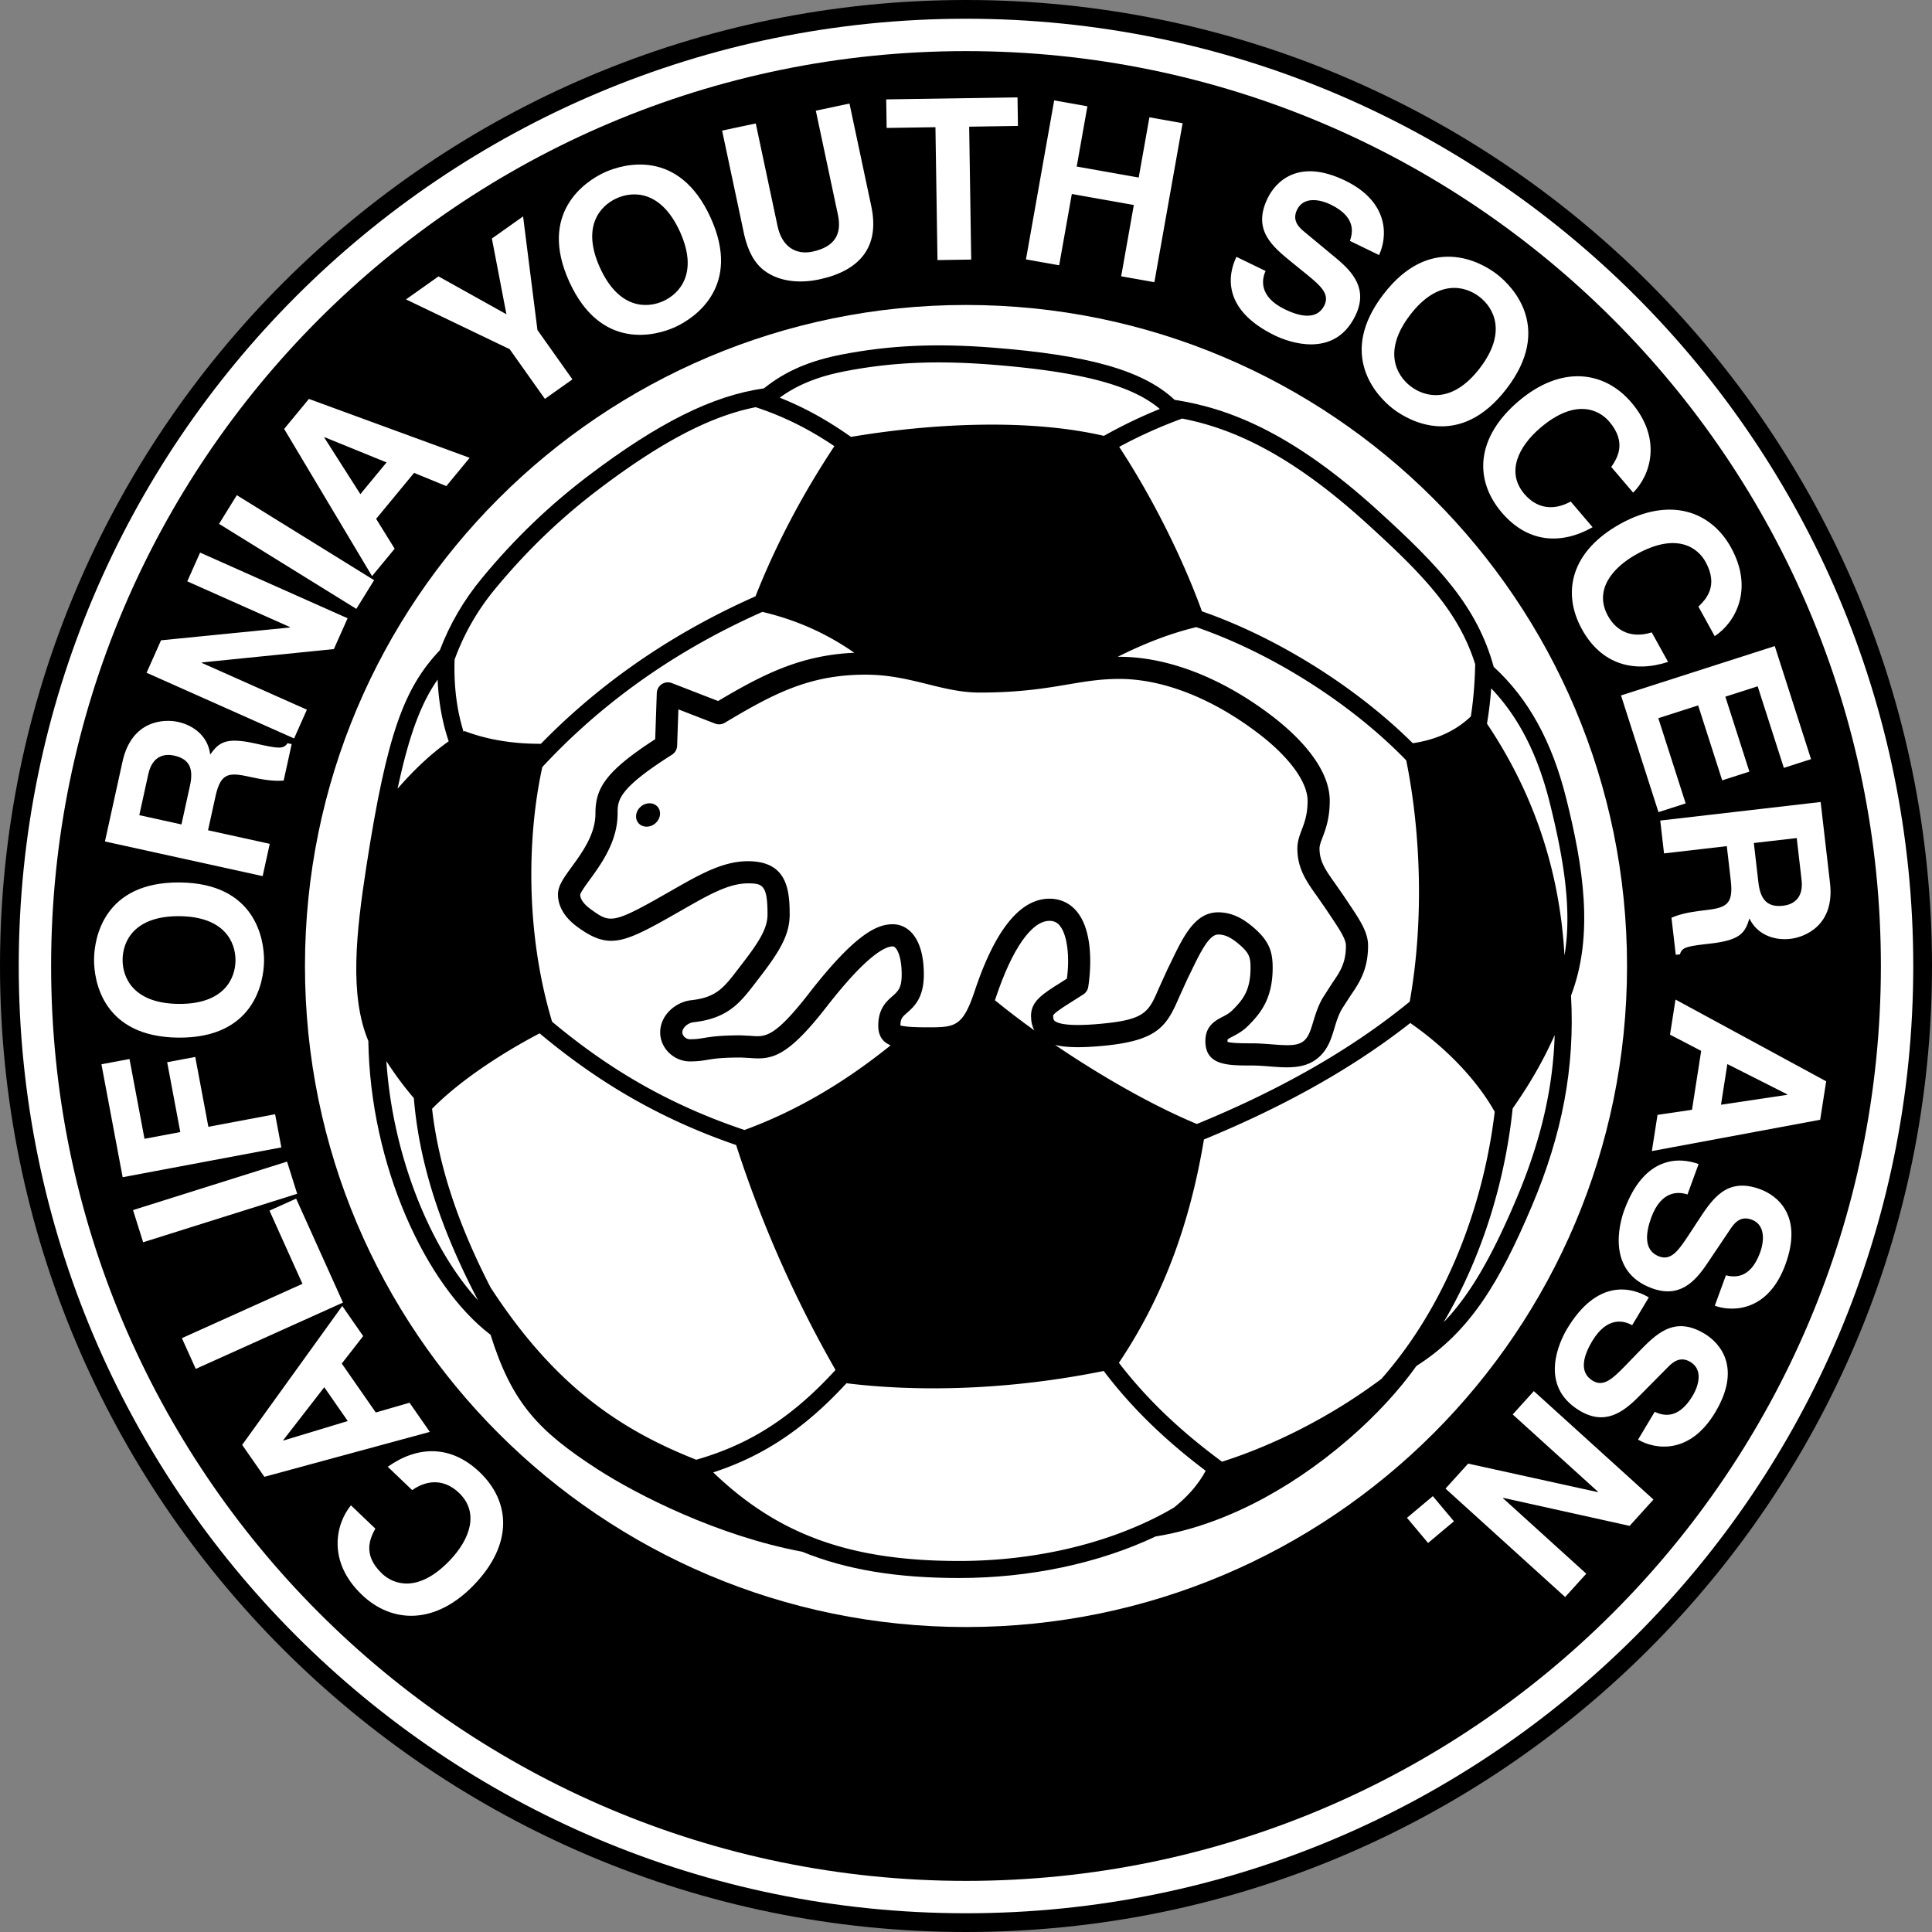
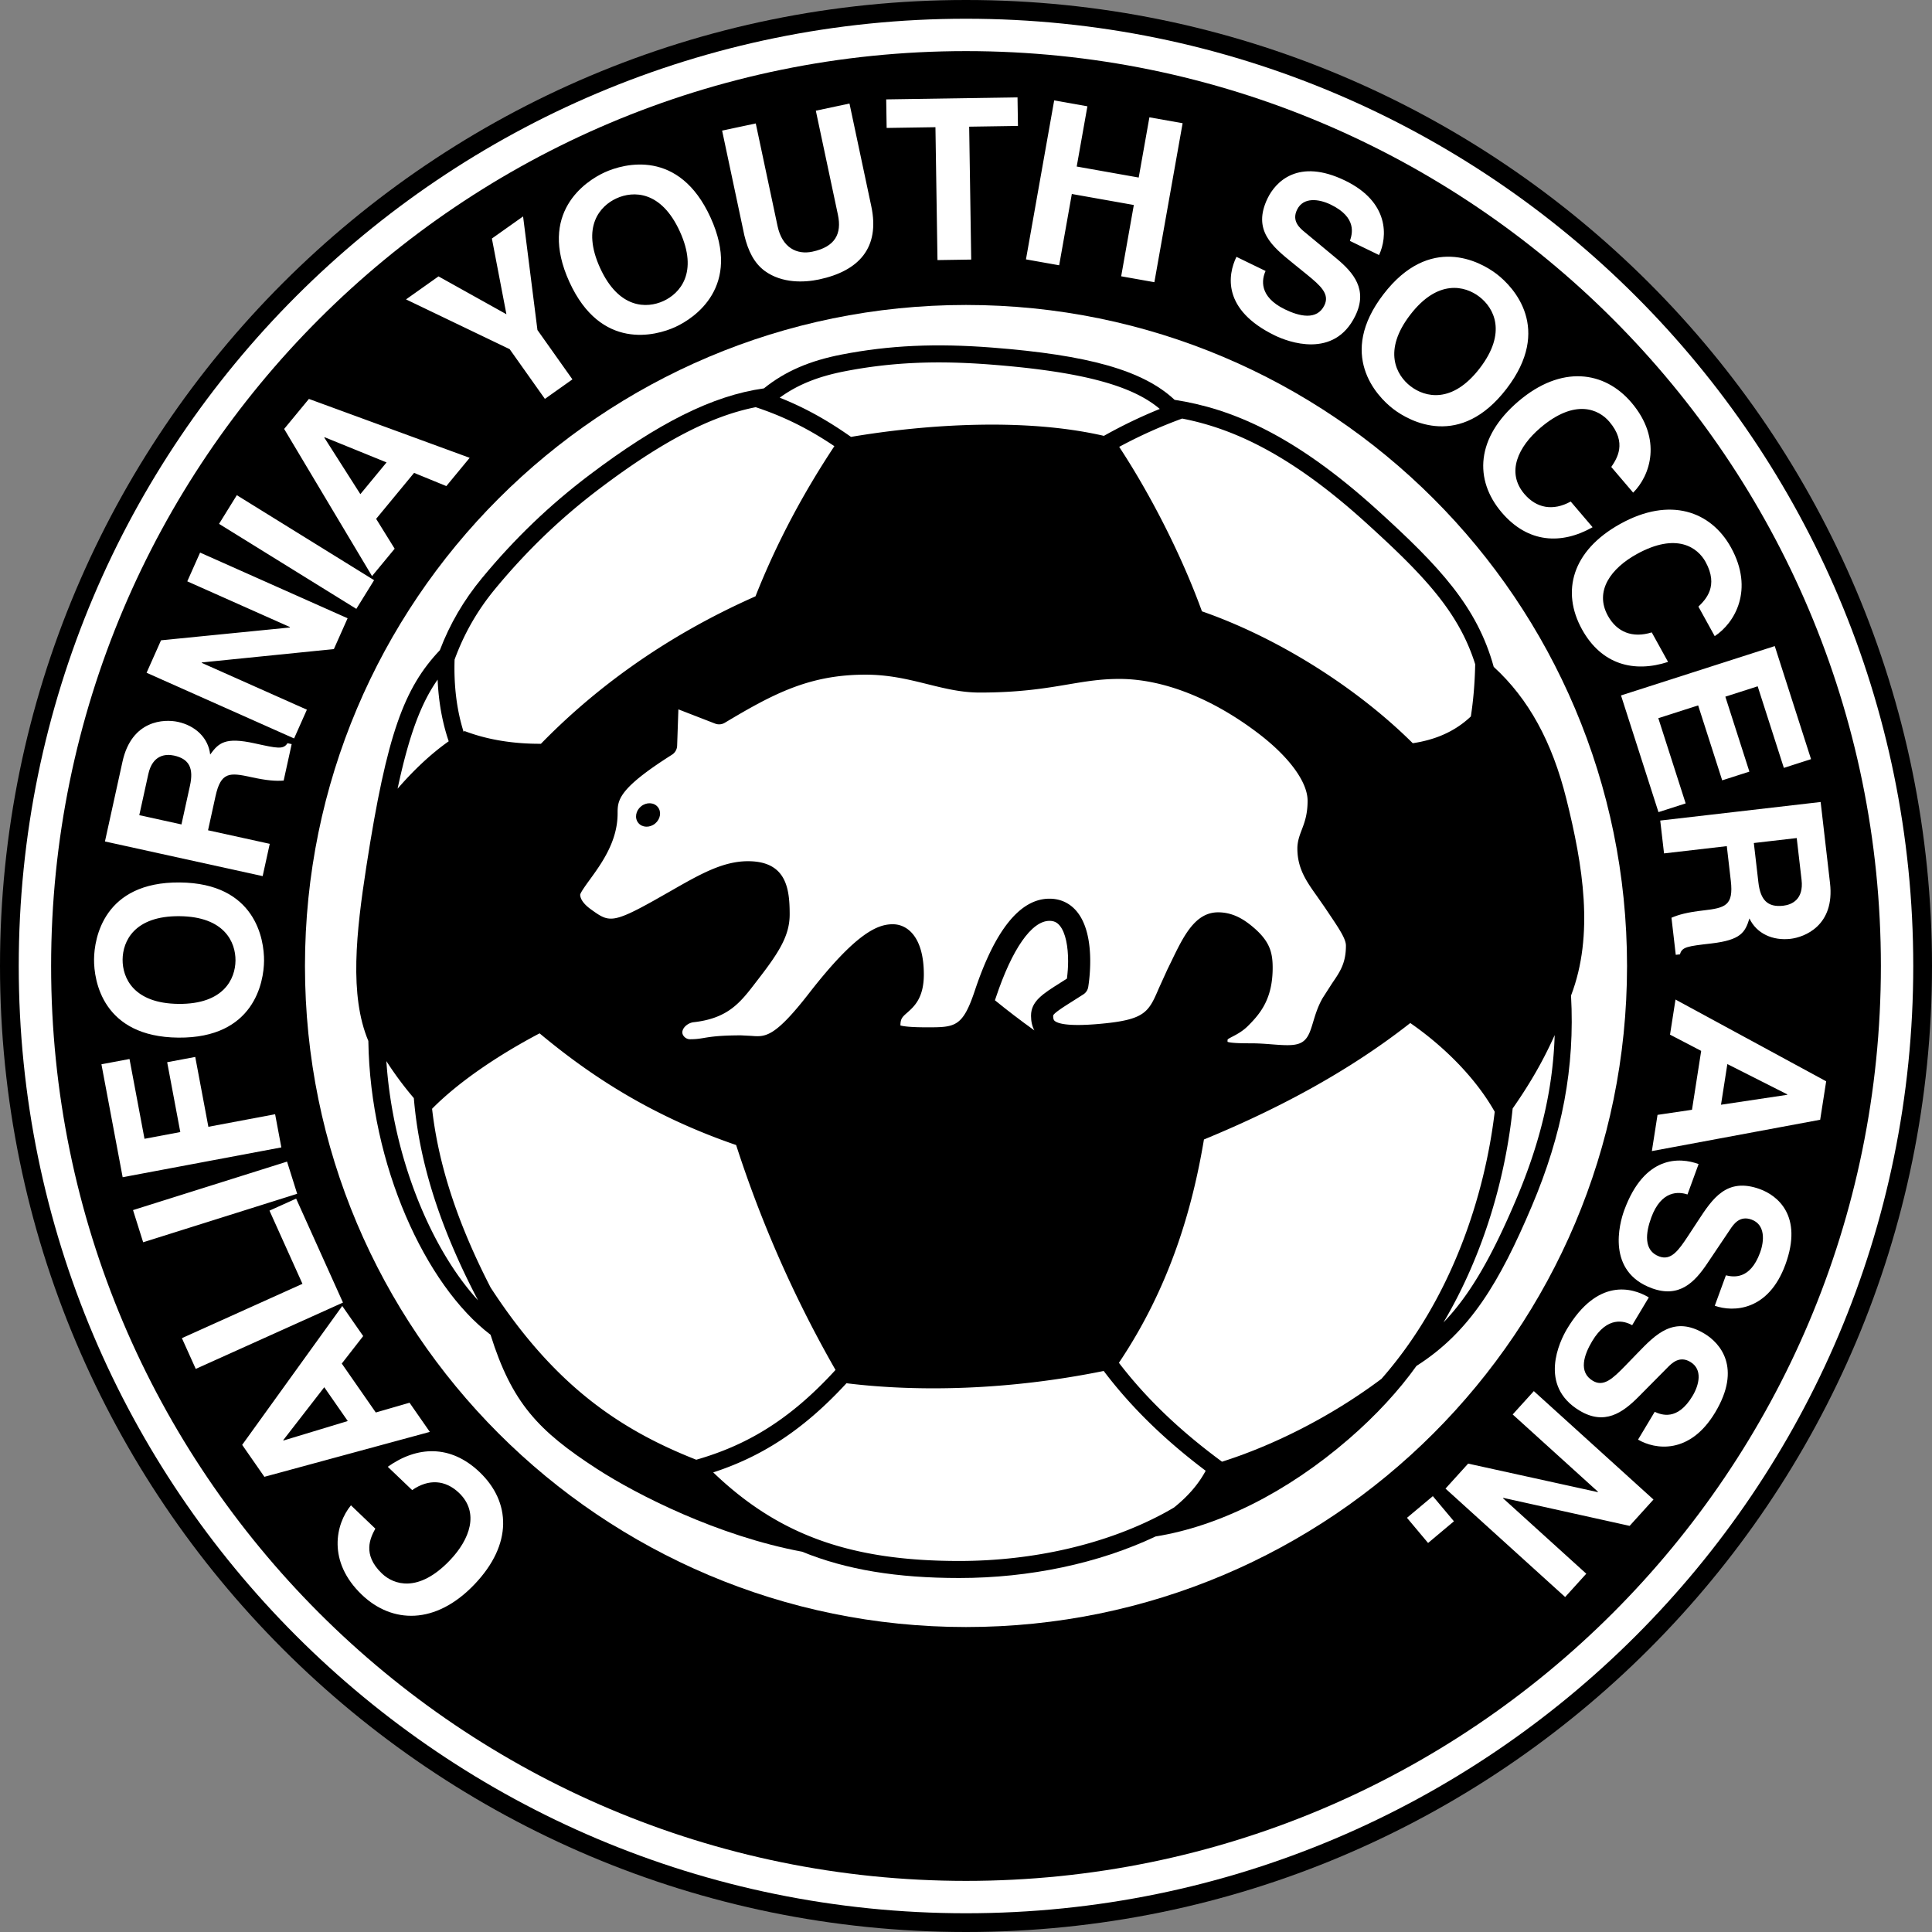
<svg xmlns="http://www.w3.org/2000/svg" width="2500" height="2500" viewBox="0 0 566.999 567">
  <rect x="0" y="0" width="566.999" height="567" fill="#808080" stroke="none" />
  <path d="M566.999 283.5c0 156.571-126.928 283.5-283.499 283.5C126.927 567 0 440.071 0 283.5 0 126.927 126.927 0 283.5 0c156.571 0 283.499 126.927 283.499 283.5z" />
  <path d="M561.499 283.5c0 153.534-124.465 278-277.999 278-153.535 0-278-124.466-278-278 0-153.535 124.465-278 278-278 153.534 0 277.999 124.465 277.999 278z" fill="#fff" />
  <path d="M551.999 283.5c0 148.286-120.213 268.5-268.499 268.5C135.211 552 15 431.786 15 283.5 15 135.211 135.211 15 283.5 15c148.286 0 268.499 120.211 268.499 268.5z" />
  <path d="M140.771 432.053c-8.59-8.207-18.427-7.659-26.972-1.582l7.158 6.839c4.871-3.378 9.781-2.975 13.743.81 6.059 5.79 3.204 13.65-2.677 19.806-9.256 9.688-16.503 7.146-19.938 3.861-5.918-5.652-3.323-10.567-1.935-13.167l-7.157-6.84c-4.452 5.424-7.048 16.453 3.211 26.254 8.827 8.437 21.583 8.94 33.027-3.037 11.309-11.834 10.653-24.236 1.54-32.944zM120.19 411.669l-9.903 2.866-9.984-14.358 6.285-8.069-6.142-8.833-29.374 40.764 6.518 9.374 48.553-13.182-5.953-8.562zm-36.985 11.087l-.076-.107 12.036-15.525 6.896 9.919-18.856 5.713zM86.909 351.769l-7.823 3.526 9.68 21.481-35.383 15.943 4.066 9.025 43.206-19.466-13.746-30.509zM84.241 340.908L39.04 355.137l2.972 9.443 45.201-14.228-2.972-9.444zM80.74 327.005l-19.589 3.683-3.851-20.5-8.238 1.55 3.85 20.498-10.506 1.974-4.4-23.416-8.238 1.548 6.228 33.147 46.573-8.752-1.829-9.732zM52.348 304.521c22.241.194 25.09-16.283 25.145-22.55.054-6.271-2.509-22.794-24.749-22.988-22.242-.192-25.09 16.283-25.145 22.553-.055 6.27 2.508 22.792 24.749 22.985zm.309-35.64c13.266.118 16.5 7.669 16.454 13.017-.047 5.343-3.412 12.839-16.678 12.724s-16.499-7.668-16.453-13.014c.047-5.346 3.412-12.839 16.677-12.727zM79.166 247.647l-18.113-3.98 2.195-9.991c1.573-7.155 4.107-7.004 10.424-5.615 4.771 1.048 7.242 1.185 9.575 1.022l2.351-10.7-1.224-.269c-1.228 1.893-2.903 1.523-9.671.036-8.638-1.898-10.51-.148-13.022 3.288-.541-4.917-4.357-8.458-9.449-9.579-3.998-.878-13.583-.62-16.289 11.692l-5.143 23.4 46.283 10.173 2.083-9.477zm-23.42-17.04l-2.493 11.346-12.376-2.72 2.65-12.054c1.246-5.673 5.097-5.975 7.546-5.437 4.575 1.005 5.778 3.837 4.673 8.865zM90.065 208.279l-30.87-13.747.055-.121 38.735-3.919 4.027-9.043-43.289-19.278-3.759 8.441 30.145 13.424-.052.121-37.798 3.759-4.242 9.526 43.29 19.277 3.758-8.44zM109.789 170.271L69.5 145.323l-5.212 8.417 40.288 24.948 5.213-8.417zM115.824 161.033l-5.434-8.764 11.133-13.489 9.466 3.876 6.848-8.297-47.177-17.285-7.268 8.807 25.792 43.194 6.64-8.042zM95.167 128.41l.084-.103 18.195 7.4-7.688 9.316-10.591-16.613zM153.513 63.517l-9.154 6.487 4.263 22.221-19.932-11.114-9.531 6.756 30.414 14.605 10.343 14.591 8.077-5.725-10.266-14.484-4.214-33.337zM177.455 50.581c-5.704 2.603-19.593 11.913-10.36 32.149 9.232 20.235 25.366 15.848 31.071 13.246 5.704-2.602 19.592-11.913 10.361-32.148-9.233-20.236-25.367-15.849-31.072-13.247zm17.232 37.769c-4.864 2.219-13.078 2.34-18.584-9.729-5.507-12.069-.032-18.194 4.833-20.414 4.863-2.219 13.079-2.34 18.584 9.729 5.506 12.07.03 18.194-4.833 20.414zM249.304 30.388l-9.878 2.097 6.483 30.539c1.191 5.616-.834 9.421-7.484 10.832-4.521.959-8.867-1.086-10.238-7.542l-6.386-30.085-9.877 2.097 6.523 30.731c1.116 4.621 2.88 8.16 6.001 10.466 5.105 3.707 11.651 3.396 15.912 2.492 11.686-2.479 17.936-9.272 15.346-21.475l-6.402-30.152zM298.62 28.575l-38.539.594.129 8.381 14.321-.22.599 39.002 9.898-.152-.597-39.002 14.318-.22-.129-8.383zM334.183 52.104l-18.194-3.23 3.139-17.675-9.75-1.733-8.283 46.658 9.746 1.731 3.715-20.924 18.195 3.232-3.713 20.924 9.744 1.731 8.289-46.657-9.748-1.732-3.14 17.675zM392.157 75.795l-9.152-7.595c-1.582-1.28-3.967-3.317-2.354-6.643 1.871-3.86 6.516-3.148 9.9-1.505 7.779 3.774 6.301 8.632 5.615 10.648l8.551 4.148c2.477-5.255 3.121-15.504-9.941-21.843-13.834-6.712-20.449.421-22.756 5.172-4.551 9.382 1.35 14.151 7.459 19.097l4.057 3.288c3.992 3.258 6.768 5.705 5.152 9.03-2.189 4.513-7.369 3.247-11.584 1.202-7.779-3.774-6.779-8.864-5.686-11.268l-8.551-4.148c-2.562 5.284-4.242 15.547 11.316 23.095 3.74 1.814 17.352 7.024 23.576-5.802 3.717-7.658-.475-12.627-5.602-16.876zM442.128 114.102c13.553-17.637 2.117-29.835-2.854-33.656s-19.703-11.729-33.256 5.909c-13.553 17.636-2.117 29.836 2.854 33.656 4.973 3.82 19.703 11.728 33.256-5.909zm-28.149-.738c-4.238-3.258-8.195-10.459-.109-20.978 8.08-10.521 16.059-8.551 20.297-5.294 4.24 3.258 8.193 10.459.111 20.977-8.082 10.52-16.058 8.552-20.299 5.295zM440.722 150.398c7.705 9.042 17.549 9.499 26.668 4.328l-6.422-7.536c-5.191 2.864-10.033 1.962-13.59-2.207-5.436-6.38-1.791-13.907 4.689-19.431 10.195-8.689 17.145-5.42 20.227-1.804 5.311 6.229 2.227 10.852.578 13.296l6.422 7.534c4.982-4.939 8.693-15.646-.512-26.446-7.922-9.293-20.557-11.096-33.166-.351-12.457 10.619-13.07 23.024-4.894 32.617zM464.272 184.69c5.742 10.399 15.295 12.815 25.266 9.57l-4.787-8.667c-5.658 1.768-10.225-.083-12.873-4.878-4.053-7.337 1.021-13.985 8.477-18.102 11.725-6.478 17.883-1.885 20.18 2.274 3.955 7.164.012 11.078-2.09 13.144l4.785 8.666c5.869-3.845 11.643-13.594 4.783-26.015-5.904-10.688-17.926-14.98-32.428-6.971-14.328 7.914-17.408 19.946-11.313 30.979zM486.724 238.344l7.982-2.561-8.027-25.013 11.689-3.75 7.059 21.995 7.98-2.561-7.058-21.995 9.488-3.045 7.685 23.943 7.979-2.562-10.647-33.181-45.123 14.48 10.993 34.25zM488.356 250.455l18.424-2.131 1.174 10.161c.842 7.278-1.604 7.96-8.029 8.703-4.852.562-7.23 1.235-9.385 2.148l1.26 10.883 1.244-.144c.545-2.188 2.25-2.386 9.133-3.181 8.787-1.018 9.984-3.282 11.244-7.348 2.111 4.472 6.873 6.58 12.053 5.98 4.064-.47 13.043-3.834 11.596-16.356l-2.752-23.8-47.076 5.444 1.114 9.641zm38.944-4.505l1.42 12.261c.666 5.769-2.875 7.309-5.367 7.595-4.654.54-6.715-1.748-7.305-6.86l-1.334-11.54 12.586-1.456zM490.114 303.647l9.145 4.766-2.695 17.281-10.117 1.496-1.66 10.628 49.395-9.196 1.76-11.282-44.219-23.995-1.609 10.302zm16.824 8.637l17.586 8.888-.021.13-19.426 2.914 1.861-11.932zM516.536 348.996c-9.795-3.582-13.945 2.772-18.248 9.349l-2.861 4.366c-2.838 4.303-4.992 7.309-8.465 6.04-4.709-1.723-3.973-7.005-2.363-11.407 2.971-8.119 8.133-7.636 10.637-6.791l3.266-8.926c-5.518-2.017-15.898-2.652-21.838 13.588-1.428 3.905-5.238 17.973 8.15 22.869 7.996 2.924 12.516-1.747 16.225-7.277l6.635-9.873c1.113-1.699 2.9-4.279 6.371-3.009 4.029 1.474 3.787 6.165 2.496 9.697-2.971 8.121-7.953 7.142-10.025 6.661l-3.266 8.928c5.477 1.932 15.738 1.541 20.729-12.096 5.28-14.442-2.486-20.303-7.443-22.119zM500.218 391.396c-8.945-5.359-14.219.1-19.68 5.75l-3.633 3.75c-3.598 3.691-6.279 6.238-9.449 4.34-4.303-2.579-2.584-7.626-.178-11.647 4.447-7.416 9.428-5.97 11.725-4.668l4.885-8.156c-5.035-3.017-15.113-5.595-24 9.24-2.137 3.568-8.527 16.667 3.703 23.994 7.303 4.377 12.621.638 17.305-4.095l8.371-8.448c1.416-1.463 3.652-3.658 6.822-1.759 3.682 2.205 2.564 6.767.629 9.992-4.443 7.417-9.154 5.519-11.102 4.66l-4.883 8.151c5.016 2.93 15.168 4.473 22.631-7.979 7.905-13.191 1.381-20.41-3.146-23.125zM443.942 415.111l25.041 22.69-.087.098-38.028-8.362-6.646 7.335 35.115 31.82 6.203-6.843-24.451-22.16.088-.099 37.084 8.221 7-7.729-35.114-31.819-6.205 6.848zM412.919 445.446l6.193 7.384 7.586-6.363-6.191-7.38-7.588 6.359z" fill="#fff" />
  <path d="M477.499 283.5c0 107.142-86.857 194-193.999 194-107.143 0-194-86.858-194-194 0-107.143 86.857-194 194-194 107.142 0 193.999 86.857 193.999 194z" fill="#fff" />
  <path d="M459.683 234.442c-4.172-16.75-11.07-29.353-21.307-38.725-4.859-17.657-15.873-29.456-34.197-46.069-24.41-22.132-42.889-29.755-59.467-32.307-9.348-8.766-25.639-13.161-53.518-15.334-16.598-1.293-30.22-.665-44.17 2.038-9.332 1.809-16.559 4.875-22.835 9.938-15.135 2.112-31.162 10.261-51.196 25.397-11.708 8.846-22.029 18.753-31.554 30.289-5.323 6.447-9.414 13.431-12.354 21.152-10.426 11.038-15.517 24.352-21.557 63.407-2.999 19.391-5.062 37.883.572 51.272.535 36.4 16.793 71.729 35.865 86.227 6.252 19.945 13.962 28.171 31.199 39.341 11.792 7.642 35.541 19.705 60.224 24.321 13.05 5.333 27.926 7.721 46.111 7.721 20.728 0 40.983-4.314 57.646-12.194 18.539-2.976 38.566-12.918 56.705-28.615 7.994-6.917 14.74-14.273 19.852-21.434 15.762-10.021 24.402-24.613 33.85-46.892 8.963-21.14 12.672-40.793 11.508-61.794 6.843-17.867 3.49-38.2-1.377-57.739z" />
-   <path d="M261.912 292.354c-1.756 1.551-4.162 3.677-4.162 8.646 0 3.094 1.341 4.819 3.629 5.787-13.639 10.968-27.547 19.199-42.887 24.843-24.771-8.309-42.121-19.826-56.465-31.78-7.899-26.275-7.294-54.532-2.871-74.726 14.901-16.083 35.778-32.792 64.596-45.547 9.526 2.262 18.419 6.027 26.967 11.997-15.728.688-26.787 6.329-39.973 14.159l-13.571-5.262a3.251 3.251 0 0 0-4.423 2.919l-.467 13.548c-14.925 9.649-17.535 14.625-17.535 21.813 0 6.074-3.847 11.365-6.938 15.617-2.358 3.244-4.062 5.587-4.062 8.133 0 2.475 1.015 6.156 5.851 9.638 8.5 6.121 12.677 4.974 25.483-2.175l4.993-2.833c7.991-4.574 13.765-7.879 19.423-7.879 4.272 0 5.75.441 5.75 9.11 0 4.13-2.468 8.051-7.655 14.763l-.945 1.229c-4.27 5.573-6.413 8.37-13.842 9.194-4.356.483-9.058 4.235-9.058 9.453 0 4.607 4.007 8.5 8.75 8.5 2.319 0 3.67-.225 5.099-.462 1.91-.317 4.075-.678 9.901-.678l2.474.131c6.38.517 10.885.068 22.592-14.997 11.997-15.438 17.325-17.744 19.434-17.744 1.059 0 2.625 2.622 2.625 8.25 0 3.956-1.08 4.91-2.713 6.353zM454.831 235.651c-3.537-14.209-9.135-25.205-17.197-33.634a109.04 109.04 0 0 1-1.238 10.365c11.697 17.425 21.162 39.743 22.744 68.024 2.211-13.073-.082-27.782-4.309-44.755zM412.696 223.146c-16.109-16.642-39.412-31.453-61.611-39.094-7.258 1.726-14.979 4.644-23.062 8.707.16 0 .314-.007.477-.007 14.27 0 30.232 6.209 44.947 17.483 6.275 4.808 16.803 14.419 16.803 24.767 0 5.208-1.229 8.44-2.125 10.802-.508 1.337-.875 2.303-.875 3.198 0 3.851 1.824 6.411 4.584 10.288l2.371 3.41 1.289 1.924c3.617 5.377 6.006 8.928 6.006 12.879 0 7.171-2.641 11.027-5.193 14.755l-2.486 3.86c-1.057 1.842-1.639 3.775-2.203 5.646-.84 2.792-1.711 5.679-4.068 8.036-4.02 4.019-9.465 3.595-14.73 3.185-1.822-.143-3.707-.289-5.65-.289-6.9 0-13.418 0-13.418-7.193 0-4.465 2.994-6.022 4.975-7.053 1.053-.547 2.047-1.064 2.979-1.996 3.102-3.101 5.297-5.809 5.297-12.451 0-3.019-.293-4.32-3.58-7.061-2.293-1.91-4.006-2.689-5.92-2.689-2.695 0-5.314 5.414-7.848 10.65l-1.24 2.542-2.307 5.084c-3.754 8.732-6.303 12.995-23.072 14.461-6.021.526-10.299.439-13.393-.337 13.439 9.134 28.6 17.801 41.613 23.209 20.812-8.544 43.078-20.02 62.461-35.902 4.259-23.745 3.218-49.969-1.021-70.814z" fill="#fff" />
  <path d="M400.819 153.353c-21.945-19.899-38.838-27.593-53.885-30.514a140.023 140.023 0 0 0-18.477 8.305c9.398 14.292 18.449 32.161 24.285 48.268 22.139 7.705 45.287 22.238 61.875 38.707 6.027-.915 11.992-3.073 17.043-7.854.705-4.56 1.16-9.564 1.277-15.327-4.825-15.351-15.043-26.106-32.118-41.585zM116.68 231.468c4.496-5.188 9.5-10.024 15.005-13.917-1.899-5.58-2.976-11.624-3.25-18.104-4.697 6.693-8.287 15.768-11.755 32.021zM353.839 431.636c-12.152-9.156-21.953-18.741-29.926-29.288-27.973 5.685-54.548 6.184-75.493 3.604-13.255 14.408-25.662 21.772-39.104 26.164 19.177 18.419 40.362 25.995 72.184 25.995 21.755 0 42.935-4.891 59.638-13.77a87.245 87.245 0 0 0 3.418-1.925c4.414-3.546 7.363-7.17 9.283-10.78zM176.007 143.37c-11.394 8.608-21.439 18.252-30.712 29.483-5.178 6.271-9.108 13.109-11.882 20.723-.247 7.702.626 14.768 2.631 21.165.105-.062.207-.13.312-.19 6.768 2.582 14.414 3.775 22.397 3.731 15.033-15.424 35.487-31.113 62.967-43.275 6.392-16.173 14.324-30.737 23.148-44.063-7.224-4.873-14.48-8.596-23.086-11.442-13.424 2.639-27.88 10.348-45.775 23.868zM247.976 108.955c-7.783 1.508-13.856 3.897-19.146 7.755 7.551 2.997 14.193 6.765 20.918 11.508 22.042-3.722 51.149-5.64 74.22-.303a144.173 144.173 0 0 1 16.404-7.898c-7.766-6.605-21.879-10.866-49.566-13.023-16.13-1.259-29.34-.653-42.83 1.961zM245.203 402.046a347.571 347.571 0 0 1-29.164-66.005c-25.296-8.681-43.22-20.714-57.682-32.776-11.897 6.246-23.755 14.208-31.553 22.135 1.558 13.605 5.906 30.594 17.179 52.46 18.423 28.3 37.369 41.489 60.355 50.54 14.166-4.074 26.996-11.158 40.865-26.354zM121.452 322.271a99.66 99.66 0 0 1-8.06-10.857c1.86 28.136 13.11 55.196 26.902 70.2-13.282-25.304-17.601-44.39-18.842-59.343zM443.933 325.311c-2.02 19.478-8.125 42.179-20.301 62.794 7.863-8.161 14.26-19.438 21.316-36.08 7.121-16.795 10.807-32.206 11.318-48.249-3.572 7.993-7.599 14.758-12.333 21.535z" fill="#fff" />
  <path d="M413.882 300.236c-19.049 14.967-40.477 25.922-60.551 34.176-3.416 20.441-10.055 43.348-24.957 65.54 7.998 10.44 17.9 19.929 30.262 29.023 14.316-4.534 31.359-12.741 46.795-24.318 20.607-23.453 30.301-53.686 33.236-78.38-5.92-10.5-15.59-19.684-24.785-26.041zM212.706 212.12C226.963 203.591 237.541 198 254 198c6.968 0 12.67 1.416 18.184 2.784 5.107 1.269 9.932 2.466 15.315 2.466 11.799 0 19.328-1.269 25.973-2.39 5.125-.864 9.551-1.61 15.027-1.61 12.85 0 27.408 5.733 40.994 16.143 8.928 6.839 14.256 14.169 14.256 19.607 0 4.015-.904 6.394-1.701 8.493-.639 1.68-1.299 3.418-1.299 5.507 0 5.928 2.682 9.695 5.787 14.057l2.26 3.246 1.305 1.946c2.844 4.229 4.898 7.284 4.898 9.251 0 5.159-1.701 7.644-4.057 11.083l-2.762 4.3c-1.426 2.487-2.148 4.886-2.787 7.002-.693 2.299-1.24 4.114-2.441 5.316-1.814 1.813-4.695 1.685-9.629 1.3-1.857-.145-3.961-.309-6.156-.309-1.916 0-5.744-.006-6.904-.429-.006-.075-.014-.14-.014-.265 0-.3.035-.409.043-.433.166-.193.893-.573 1.432-.854 1.238-.644 2.934-1.526 4.574-3.165 3.645-3.644 7.201-7.961 7.201-17.049 0-4.617-.943-7.906-5.918-12.052-2.344-1.955-5.607-4.197-10.082-4.197-6.771 0-10.137 6.955-13.699 14.319l-1.213 2.488-2.453 5.401c-3.092 7.19-4.023 9.36-17.668 10.554-9.498.83-12.207-.229-12.975-.932-.133-.121-.408-.375-.408-1.471 0-.678 3.223-2.706 5.576-4.188l3.279-2.088a3.19 3.19 0 0 0 1.438-2.211c.408-2.558 2.164-15.646-3.475-22.259-2.018-2.365-4.75-3.615-7.902-3.615-8.57 0-15.945 9.083-21.916 27-3.582 10.75-5.816 10.75-14.128 10.75-4.939 0-6.916-.317-7.701-.541.008-1.997.542-2.48 1.961-3.733 2.072-1.831 4.91-4.338 4.91-11.226 0-10.875-4.714-14.75-9.125-14.75-4.364 0-10.695 2.406-24.566 20.255-10.146 13.057-12.847 12.838-16.935 12.507l-2.999-.152c-6.363 0-8.916.425-10.968.766-1.306.217-2.25.374-4.032.374-1.267 0-2.25-1.075-2.25-2 0-1.48 1.761-2.824 3.275-2.992 10.185-1.131 13.759-5.796 18.285-11.702l.929-1.208c6.106-7.901 9.012-12.719 9.012-18.737 0-7.552-.947-15.61-12.25-15.61-7.387 0-14.123 3.857-22.652 8.739l-4.932 2.799c-12.446 6.947-13.373 6.279-18.517 2.575-1.418-1.021-3.09-2.59-3.134-4.296.189-.774 1.691-2.846 2.804-4.376 3.452-4.749 8.181-11.253 8.181-19.44 0-3.839 0-7.154 15.963-17.26a3.25 3.25 0 0 0 1.51-2.634l.368-10.671 10.771 4.176a3.245 3.245 0 0 0 2.843-.239z" fill="#fff" />
  <path d="M193.049 236.841c1.139 1.394.783 3.57-.796 4.86-1.579 1.29-3.782 1.204-4.921-.189-1.139-1.394-.781-3.57.797-4.859 1.578-1.291 3.781-1.206 4.92.188z" />
  <path d="M303.567 302.408c-4.145-2.978-8.049-5.959-11.578-8.85.086-.25.174-.495.26-.754 4.779-14.334 10.52-22.555 15.75-22.555 1.258 0 2.17.412 2.957 1.333 1.803 2.115 2.512 6.261 2.512 10.544 0 1.717-.141 3.427-.344 5.067l-1.928 1.228c-5.188 3.265-8.613 5.422-8.613 9.688 0 1.641.33 3.079.984 4.299z" fill="#fff" />
</svg>